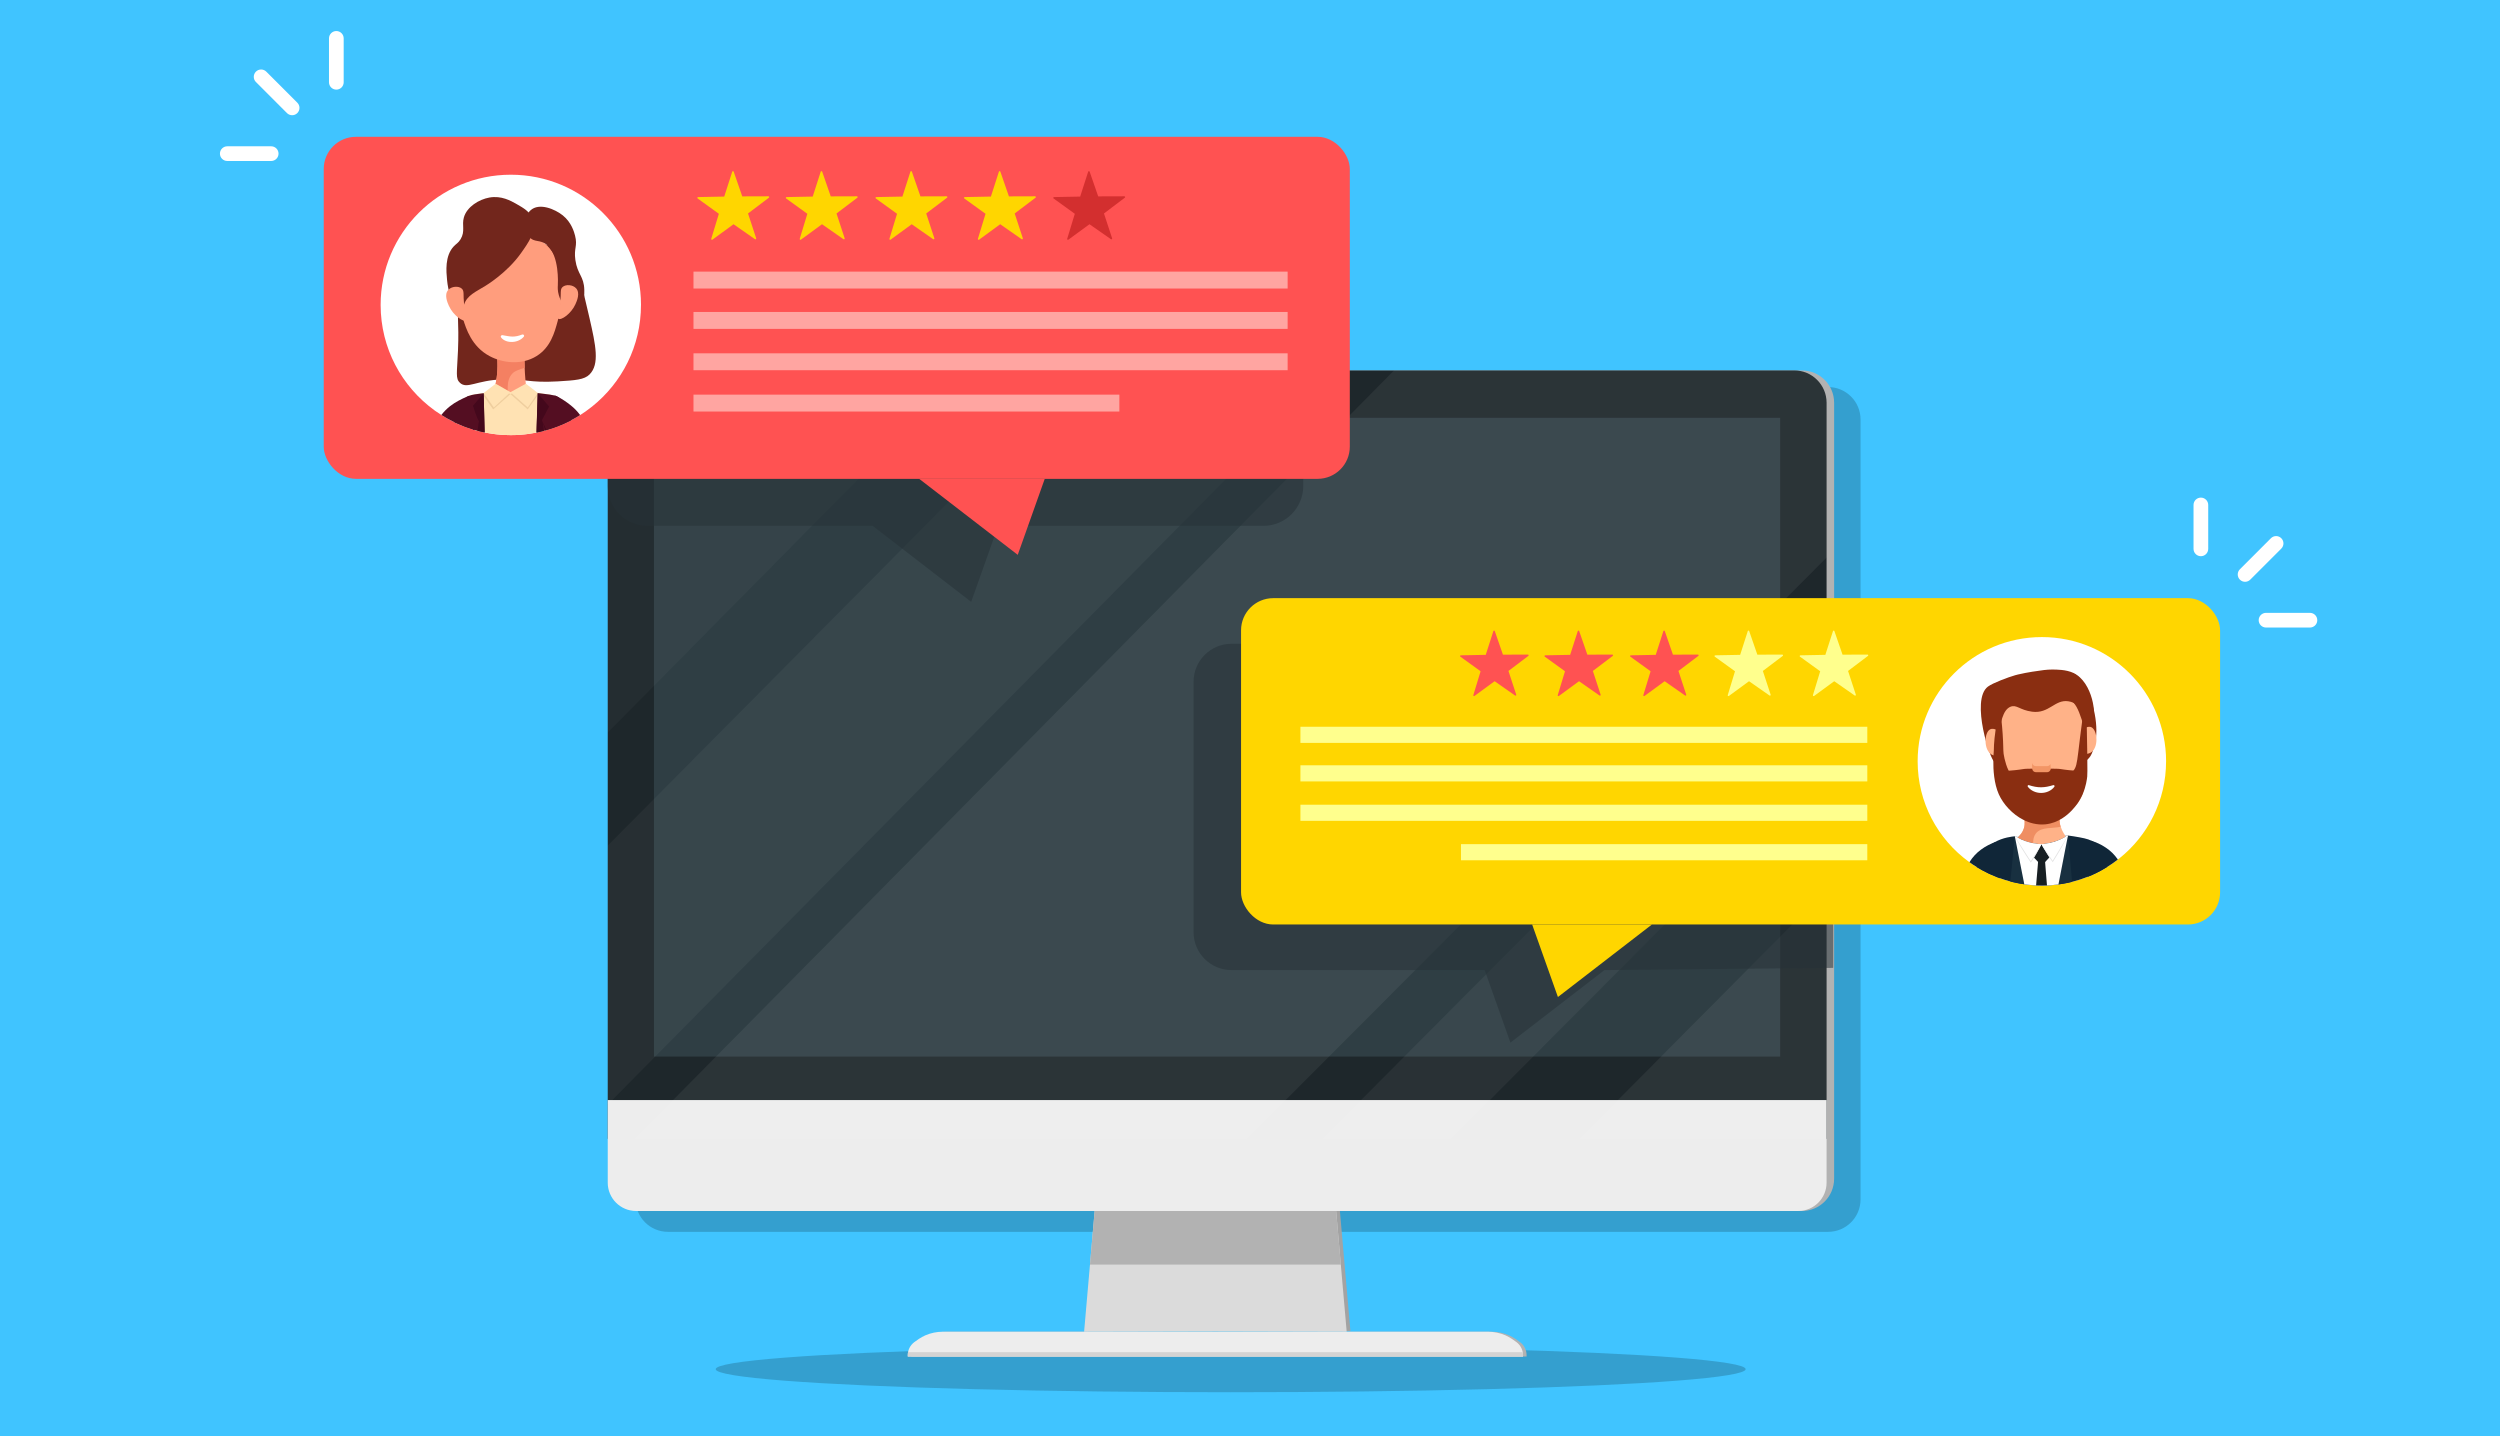
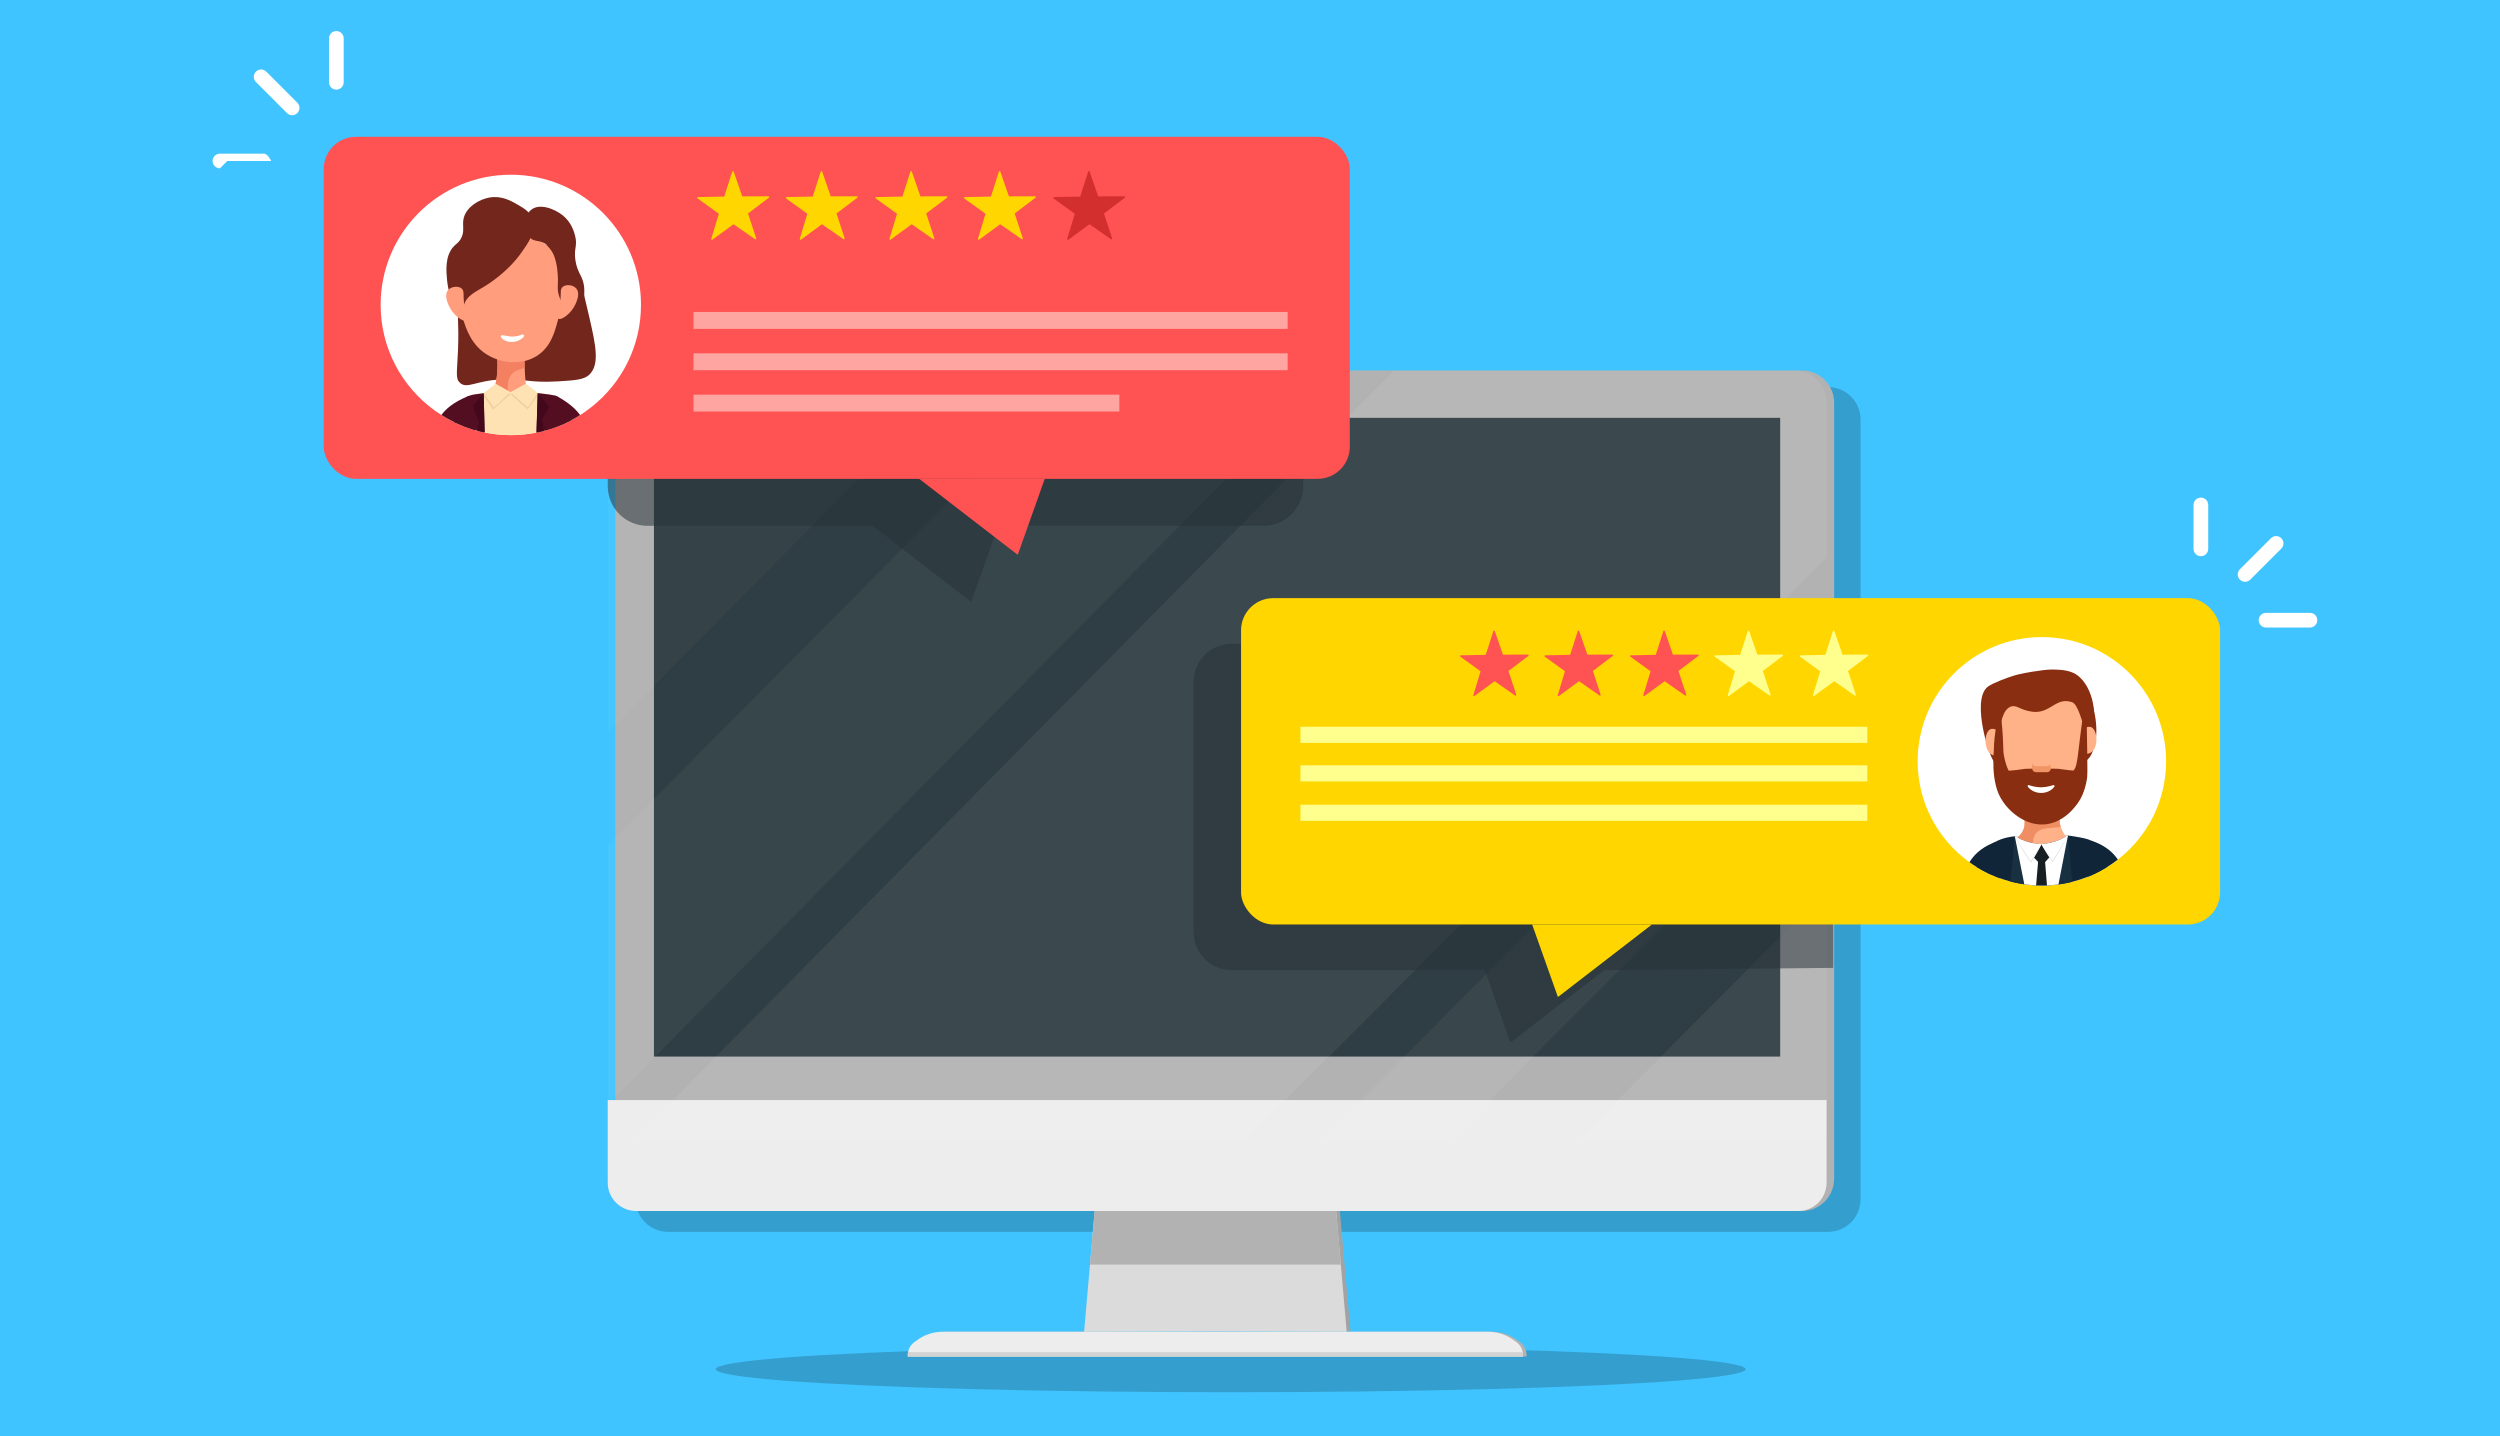
<svg xmlns="http://www.w3.org/2000/svg" viewBox="0 0 1140 655">
  <defs>
    <style>.cls-1{opacity:.04;}.cls-1,.cls-2,.cls-3,.cls-4,.cls-5{fill:#fff;}.cls-2{opacity:.03;}.cls-3{opacity:.05;}.cls-4{opacity:.06;}.cls-6{fill:#efce9e;}.cls-7{fill:#f29566;}.cls-8{fill:#f48062;}.cls-9{fill:#ff5252;}.cls-10{fill:#ededed;}.cls-11{fill:#ef8e62;}.cls-12{fill:#ffe2b3;}.cls-13{fill:#ff9d7d;}.cls-14{fill:#ffff8d;}.cls-15{fill:#ffd600;}.cls-16{fill:#ffb288;}.cls-17{fill:#ffa5a1;}.cls-18{fill:#e2e2e2;}.cls-19{fill:#b2b2b2;}.cls-20{fill:#d32f2f;}.cls-21{fill:#dbdbdb;}.cls-22{fill:#d3d3d3;}.cls-23{fill:#102638;}.cls-24{fill:#171f23;}.cls-25{fill:#1e272b;}.cls-26{fill:#40c4ff;}.cls-27{fill:#44081c;}.cls-28{fill:#183040;}.cls-29{fill:#a3a3a3;}.cls-30{fill:#72261c;}.cls-31{fill:#540e22;}.cls-32{fill:#8a2e11;}.cls-33{fill:#2f3e44;}.cls-34{opacity:.19;}.cls-35{fill:#263238;opacity:.53;}</style>
  </defs>
  <g id="background">
    <rect class="cls-26" width="1140" height="655" />
  </g>
  <g id="back_shadows">
    <ellipse class="cls-34" cx="561.19" cy="624.34" rx="234.83" ry="10.52" />
    <path class="cls-34" d="M848.41,191.29v355.63c0,8.18-6.62,14.8-14.79,14.8H304.6c-8.17,0-14.79-6.62-14.79-14.8V191.29c0-8.17,6.63-14.8,14.8-14.8H833.61c8.17,0,14.8,6.63,14.8,14.8Z" />
  </g>
  <g id="stand_feet">
    <path class="cls-19" d="M415.57,618.59v-.65c0-2.32,1.1-4.52,2.96-5.91,.09-.07,.18-.14,.28-.2,.61-.45,2.71-2.02,4.78-2.92,2.5-1.08,5.21-1.65,7.98-1.65h248.55c2.77,0,5.48,.57,7.98,1.65,2.08,.9,4.17,2.47,4.78,2.92,.09,.07,.19,.14,.28,.2,1.86,1.39,2.96,3.58,2.96,5.91v.65H415.57Z" />
    <polygon class="cls-29" points="615.79 606.94 555.92 606.78 496.05 606.94 498.73 576.35 506.31 489.62 605.53 489.62 613.11 576.35 615.79 606.94" />
    <path class="cls-29" d="M612.8,576.67s-7.59-86.73-7.59-86.73c.01,0,7.59,86.73,7.59,86.73Z" />
    <polygon class="cls-21" points="554.22 607.1 494.35 607.26 504.61 489.94 603.83 489.94 614.09 607.26 554.22 607.1" />
    <polygon class="cls-19" points="497.02 576.67 504.6 489.94 603.84 489.94 611.42 576.67 497.02 576.67" />
    <path class="cls-10" d="M413.94,618.59v-.65c0-2.32,1.1-4.52,2.96-5.91,.09-.07,.18-.14,.28-.2,.61-.45,2.71-2.02,4.78-2.92,2.5-1.08,5.21-1.65,7.98-1.65h248.55c2.77,0,5.48,.57,7.98,1.65,2.08,.9,4.17,2.47,4.78,2.92,.09,.07,.19,.14,.28,.2,1.86,1.39,2.96,3.58,2.96,5.91v.65H413.94Z" />
    <path class="cls-22" d="M694.5,617.95v.64H413.94v-.64c0-.47,.05-.92,.14-1.37h280.29c.09,.44,.14,.9,.14,1.37Z" />
  </g>
  <g id="frame">
    <path class="cls-19" d="M836.36,183.65v353.84c0,8.14-6.59,14.73-14.72,14.73H295.29c-8.13,0-14.72-6.59-14.72-14.73V183.65c0-8.13,6.6-14.73,14.73-14.73H821.64c8.12,0,14.72,6.6,14.72,14.73Z" />
-     <path class="cls-25" d="M832.92,183.65v335.66H277.13V183.65c0-8.13,6.6-14.73,14.73-14.73H818.19c8.13,0,14.73,6.6,14.73,14.73Z" />
    <path class="cls-10" d="M277.13,501.62H832.92v37.68c0,7.13-5.79,12.91-12.91,12.91H290.04c-7.13,0-12.91-5.79-12.91-12.91v-37.68h0Z" />
    <rect id="screen" class="cls-33" x="298.2" y="190.53" width="513.56" height="291.27" />
  </g>
  <g id="reflections">
    <path class="cls-4" d="M832.92,183.65v70.61l-264.3,265.05H289.45L635.68,168.92h182.51c8.13,0,14.73,6.6,14.73,14.73Z" />
    <polygon class="cls-3" points="603.03 519.31 832.92 288.36 832.92 347.43 661.79 519.31 603.03 519.31" />
    <polygon class="cls-4" points="720.22 519.31 832.92 405.83 832.92 519.31 720.22 519.31" />
    <polygon class="cls-1" points="492.05 168.92 277.13 385.61 277.13 503.7 607.93 168.92 492.05 168.92" />
    <polygon class="cls-2" points="440.32 168.92 277.13 334.06 277.13 205.49 313.4 168.92 440.32 168.92" />
  </g>
  <g id="CV_review_window">
    <path class="cls-35" d="M277.13,170.67v50.96c0,10.03,8.12,18.15,18.14,18.15h102.65l44.94,34.67,12.31-34.67h120.97c10.02,0,18.14-8.12,18.14-18.15v-50.96H277.13Z" />
    <g>
      <rect class="cls-9" x="147.62" y="62.39" width="467.89" height="155.96" rx="14.67" ry="14.67" />
      <polygon class="cls-9" points="419.16 218.36 476.4 218.36 464.09 253.01 419.16 218.36" />
      <g>
-         <rect class="cls-17" x="316.23" y="123.86" width="270.93" height="7.71" />
        <rect class="cls-17" x="316.23" y="142.26" width="270.93" height="7.71" />
        <rect class="cls-17" x="316.23" y="161.11" width="270.93" height="7.71" />
        <rect class="cls-17" x="316.23" y="179.95" width="194.2" height="7.71" />
      </g>
      <g>
        <path class="cls-17" d="M271.14,164.15c-6.97,8.84-17.77,14.51-29.9,14.51s-22.79-5.6-29.76-14.33c.04-.06,.06-.1,.06-.1,2.87-5.8,15.64-9.53,15.64-9.53,0,0,3.53-.15,5.35-1.92,1.82-1.77,1.01-4.39,1.01-4.39-3.89-4.09-3.99-8.07-3.99-8.07,0,0-1.11,0-2.57-2.02-1.46-2.02-1.97-5.65-1.9-7.27,.06-1.61,1.28-2.5,1.28-2.5-2.29-2.42-.8-12.65-.8-12.65,0,0,2.69-9.95,11.16-11.03,8.48-1.08,10.9,4.04,10.9,4.04,0,0,3.43-.91,5.92,.84,2.49,1.74,3.12,5.68,3.63,6.93,.51,1.24,.07,5.61,.17,6.93,.1,1.32-.54,3.23-.57,3.93-.03,.71,.47,1.35,.47,1.35,.87,3.7-.39,6.01-.44,6.96-.05,.96-.56,1.61-.56,1.61-1.86,1.82-2.62,3.53-2.62,3.53-1.32,4.14-3.91,7.26-4.29,8.05-.38,.78-.33,2.07-.08,2.97,.25,.91,1.64,1.44,1.64,1.44,5.25,1.36,8.73,2.22,14.68,5.55,3.05,1.71,4.7,3.67,5.58,5.17Z" />
        <path class="cls-5" d="M292.29,139.02c0,18.78-8.7,35.51-22.31,46.38-.25,.2-.48,.38-.73,.55-1.51,1.21-3.09,2.32-4.73,3.33-.12,.07-.25,.16-.37,.23-.81,.51-1.65,1.02-2.49,1.47-.42,.24-.85,.47-1.28,.68-.16,.1-.32,.18-.49,.26-.23,.12-.45,.24-.69,.35-.18,.1-.37,.18-.55,.27-.54,.26-1.08,.51-1.62,.76-.68,.29-1.35,.59-2.03,.84-1.67,.68-3.37,1.27-5.1,1.78-.11,.04-.2,.06-.31,.1l-.11,.04c-.08,.01-.17,.04-.25,.06-.14,.05-.27,.08-.42,.12l-.14,.04c-.23,.07-.44,.13-.67,.19-.07,.02-.16,.04-.23,.06-.13,.04-.27,.07-.41,.11-.56,.13-1.11,.26-1.66,.38-.35,.07-.69,.14-1.05,.22-.18,.05-.32,.07-.47,.1-1.12,.22-2.22,.39-3.33,.54-1.12,.17-2.26,.27-3.42,.36-.41,.04-.8,.07-1.19,.08-.29,.01-.57,.02-.86,.05-.81,.02-1.64,.05-2.45,.05-.93,0-1.84-.02-2.76-.07-.2-.01-.42-.01-.62-.02-.43-.04-.86-.06-1.28-.1-1.28-.1-2.52-.23-3.76-.42-.96-.13-1.9-.29-2.83-.47-.24-.05-.47-.1-.69-.14-.38-.07-.74-.14-1.1-.23-.56-.13-1.11-.26-1.67-.39-.11-.02-.23-.06-.33-.08-.05-.01-.08-.02-.13-.04-.48-.13-.96-.26-1.43-.41-.04-.01-.08-.02-.12-.04-.08-.02-.16-.04-.22-.06-.11-.04-.22-.07-.32-.11-.04,0-.06-.01-.1-.02-.91-.27-1.79-.57-2.68-.91-.51-.17-1.02-.35-1.51-.55-1.17-.45-2.32-.94-3.45-1.47-.29-.12-.53-.24-.75-.36-1.04-.49-2.01-.99-2.96-1.52-.81-.45-1.6-.91-2.38-1.41-.16-.1-.3-.18-.45-.29-.05-.02-.08-.06-.13-.08-1-.62-2-1.29-2.94-1.97-.08-.07-.16-.11-.23-.18-14.86-10.78-24.52-28.29-24.52-48.05,0-32.78,26.57-59.36,59.37-59.36s59.36,26.57,59.36,59.36Z" />
        <g id="Head">
          <path id="Hair_back" class="cls-30" d="M209.22,131.64c-1.05,13.49,.19,14.45-.38,28.22-.42,10.17-1.23,12.77,.91,14.72,3.27,2.98,7.4-1.15,19.24-1.58,10.46-.39,12.09,1.69,25.36,.91,8.03-.48,12.1-.76,14.49-3.17,4.66-4.68,2.8-13.32,0-25.58-3.48-15.23-5.22-22.85-10.19-27.62-13.25-12.72-40.6-10.49-47.54,.91-.99,1.62-1.29,5.48-1.89,13.21Z" />
          <g id="Neck">
            <path class="cls-13" d="M239.36,184.49c-.69,.56-2.99,.24-7.51-.45-.05,0-.13,0-.18-.02-4.47-.65-5.14-.98-5.65-1.57-1.52-1.74-.6-4.56,0-7.48,.69-3.35,1.23-8.18,.45-14.48,4.22,1.07,8.45,2.12,12.67,3.19,0,1.07,.04,2.41,.11,4,.05,1.59,.16,3.46,.34,5.48,.6,7.19,1.41,10.01-.24,11.33Z" />
            <path class="cls-8" d="M233.95,170.01c-3.76,3.55-2.05,9.29-2.1,14.03-.05,0-.13,0-.18-.02-4.47-.65-5.14-.98-5.65-1.57-1.52-1.74-.6-4.56,0-7.48,.69-3.35,1.23-8.18,.45-14.48,4.22,1.07,8.45,2.12,12.67,3.19,0,1.07,.04,2.41,.11,4-2.9,.94-4.52,1.61-5.3,2.33Z" />
          </g>
          <g id="Face">
            <path class="cls-13" d="M232.29,107.48c-13.01,1.78-19.28,13.27-19.91,14.48-5.33,10.17-2.27,20.09-1.21,23.53,1.34,4.32,3.86,12.5,12.07,16.89,5.92,3.17,14.56,4.25,21.42,0,6.38-3.96,8.21-10.66,9.65-15.99,2.61-9.6,4.29-29.11-7.54-36.5-5.77-3.61-12.19-2.73-14.48-2.41Z" />
            <path class="cls-5" d="M229.21,152.85c.85,.13,1.59,.29,2.31,.41,.73,.1,1.42,.23,2.14,.22,1.43,.02,2.87-.31,4.38-.91,.37-.15,.76,0,.91,.32,.1,.22,.06,.46-.09,.63-1.17,1.41-3.11,2.3-5.12,2.4-1,.05-2.03-.05-2.95-.41-.92-.35-1.76-.88-2.32-1.66-.22-.3-.13-.71,.19-.91,.15-.1,.34-.13,.51-.11h.05Z" />
          </g>
          <g id="Hair">
            <path class="cls-30" d="M241.24,107.89c2.37,2.98,5.08,1.05,8.3,3.92,5.55,4.95,4.89,17.27,4.83,18.4-.04,.67-.15,2.34,.45,4.37,.36,1.21,1.39,4.68,4.53,5.88,.42,.16,2.56,.98,4.37,0,2.88-1.56,2.76-6.51,2.72-8.3-.16-6.29-3.13-6.97-4.07-13.58-.78-5.51,1.11-6.3-.15-11.16-.41-1.58-1.62-6.02-5.58-9.2-3.48-2.8-10.77-5.99-14.78-2.26-3.08,2.87-3.11,8.77-.6,11.92Z" />
            <path class="cls-30" d="M211.17,145.49c.66-.22-.73-3.1,.45-6.64,1.41-4.2,5.26-5.75,9.71-8.49,0,0,9.72-5.77,16.14-14.78,3.49-4.9,7.4-10.39,5.58-15.54-1.21-3.42-4.44-5.26-7.39-6.94-2.77-1.57-7.04-4-12.52-3.02-4.7,.85-10.22,4.19-11.61,9.05-1.04,3.62,.73,6.24-1.51,9.96-1.04,1.73-1.95,2-3.17,3.32-4.03,4.36-3.37,11.32-2.99,15.28,.95,10.01,6.18,18.17,7.32,17.8Z" />
          </g>
          <g id="Ears">
            <path class="cls-13" d="M210.57,131.61c-1.5-1.32-4.66-1.08-6.18,.6-1.96,2.17-.35,5.78,.3,7.24,1.97,4.42,6.59,7.52,7.84,6.64,.77-.55-.38-2.16-.91-7.24-.48-4.66,.19-6.14-1.06-7.24Z" />
            <path class="cls-13" d="M256.53,130.87c1.5-1.32,4.66-1.08,6.18,.6,1.96,2.17,.35,5.78-.3,7.24-1.97,4.42-6.59,7.52-7.84,6.64-.77-.55,.38-2.16,.91-7.24,.48-4.66-.19-6.14,1.06-7.24Z" />
          </g>
        </g>
        <path class="cls-12" d="M232.76,178.82c-.97,.31-2.33,.88-3.69,1.96-2.63,2.1-3.56,4.8-3.88,5.93h15.45c-.54-1.47-1.95-4.63-5.29-6.69-.9-.56-1.79-.94-2.59-1.2Z" />
        <path class="cls-12" d="M259.21,192.27c-.18,.1-.37,.18-.55,.27-.54,.26-1.08,.51-1.62,.76-.68,.29-1.35,.59-2.03,.84-1.67,.68-3.37,1.27-5.1,1.78-.11,.04-.2,.06-.31,.1l-.11,.04c-.08,.01-.17,.04-.25,.06-.14,.05-.27,.08-.42,.12l-.14,.04c-.23,.07-.44,.13-.67,.19-.07,.02-.16,.04-.23,.06-.13,.04-.27,.07-.41,.11-.56,.13-1.11,.26-1.66,.38-.35,.07-.69,.14-1.05,.22-.18,.05-.32,.07-.47,.1-1.12,.22-2.22,.39-3.33,.54-1.12,.17-2.26,.27-3.42,.36-.41,.04-.8,.07-1.19,.08-.29,.01-.57,.02-.86,.05-.81,.02-1.64,.05-2.45,.05-.93,0-1.84-.02-2.76-.07-.2-.01-.42-.01-.62-.02-.43-.04-.86-.06-1.28-.1-1.28-.1-2.52-.23-3.76-.42-.96-.13-1.9-.29-2.83-.47-.24-.05-.47-.1-.69-.14-.38-.07-.74-.14-1.1-.23-.56-.13-1.11-.26-1.67-.39-.11-.02-.23-.06-.33-.08-.05-.01-.08-.02-.13-.04-.48-.13-.96-.26-1.43-.41-.04-.01-.08-.02-.12-.04l-.07,.14s.04-.1,.05-.14c-.06-.02-.13-.04-.19-.06-.11-.04-.22-.07-.32-.11-.04,0-.06-.01-.1-.02-.91-.27-1.79-.57-2.68-.91-.51-.17-1.02-.35-1.51-.55-1.17-.45-2.32-.94-3.45-1.47-.29-.12-.53-.24-.75-.36,1.65-7.78,3.89-10.49,5.69-11.6,.36-.23,.67-.37,.97-.49,1.39-.54,3.39-.8,6.69-1.21,.37-.04,.69-.08,1.03-.13,1.31-.13,2.53-.23,3.7-.3,2.14-.11,4.05-.11,5.69-.06,.2,0,.41,.01,.61,.01,.43,.02,.82,.05,1.21,.07,.16,0,.29,.01,.43,.04,.41-.04,.86-.06,1.33-.08,1.59-.07,3.49-.1,5.63-.02,1.16,.05,2.38,.13,3.69,.25,.45,.05,.9,.08,1.36,.16,.21,.02,.42,.05,.65,.07,2.07,.26,3.62,.47,4.84,.69,.02,0,.05,.01,.06,.01,.7,.14,1.29,.3,1.8,.5,.12,.05,.23,.1,.36,.16,1.84,.86,4.4,3.18,6.31,11.68Z" />
        <polygon class="cls-6" points="239.81 175.87 245.29 180.12 240.64 186.71 232.76 179.72 239.81 175.87" />
        <polygon class="cls-6" points="225.71 175.87 220.23 180.12 224.88 186.71 232.76 179.72 225.71 175.87" />
        <polygon class="cls-12" points="239.81 174.97 245.29 179.22 240.64 185.81 232.76 178.82 239.81 174.97" />
        <polygon class="cls-12" points="226.02 174.97 220.53 179.22 225.19 185.81 232.76 178.82 226.02 174.97" />
        <path class="cls-31" d="M220.99,197.18c-.38-.07-.74-.14-1.1-.23-.56-.13-1.11-.26-1.67-.39-.11-.02-.23-.06-.33-.08-.05-.01-.08-.02-.13-.04-.48-.13-.96-.26-1.43-.41-.04-.01-.08-.02-.12-.04l-.07,.14s.04-.1,.05-.14c-.06-.02-.13-.04-.19-.06-.11-.04-.22-.07-.32-.11-.04,0-.06-.01-.1-.02-.91-.27-1.79-.57-2.68-.91-.51-.17-1.02-.35-1.51-.55-1.17-.45-2.32-.94-3.45-1.47-.29-.12-.53-.24-.75-.36,1.97-8.92,4.64-11.14,6.51-11.94,.05-.02,.1-.05,.14-.06,1.39-.55,3.39-.81,6.7-1.23v.57l.04,.74,.42,16.57Z" />
        <path class="cls-31" d="M260.39,191.66c-.16,.1-.32,.18-.49,.26-.23,.12-.45,.24-.69,.35-.18,.1-.37,.18-.55,.27-.54,.26-1.08,.51-1.62,.76-.68,.29-1.35,.59-2.03,.84-1.67,.68-3.37,1.27-5.1,1.78-.11,.04-.2,.06-.31,.1l-.11,.04c-.08,.01-.17,.04-.25,.06-.14,.05-.27,.08-.42,.12l-.14,.04c-.23,.07-.44,.13-.67,.19-.07,.02-.16,.04-.23,.06-.13,.04-.27,.07-.41,.11-.56,.13-1.11,.26-1.66,.38-.35,.07-.69,.14-1.05,.22-.05,.01,.1-4.83,.1-4.83l.06-1.68,.31-10.35s.01-.37,.01-.37l.02-.57v-.2s.07,.01,.12,.01c.17,.01,.35,.04,.55,.06,1.28,.14,3.24,.39,4.85,.62,.02,0,.05,.01,.06,.01,.97,.16,1.8,.3,2.28,.43,.53,.13,1.02,.36,1.46,.66,2.33,1.47,3.7,4.61,4.49,6.51,.55,1.3,1.03,2.69,1.42,4.13Z" />
        <path class="cls-27" d="M249.23,196.12c-.14,.05-.27,.08-.42,.12l-.14,.04c-.48-1.48-.88-2.68-1.16-3.48-.19-.59-.33-.97-.37-1.1,.01,.02,.02,.04,.04,.06,.05,.11,.14,.29,.26,.54,.37,.74,1,2.07,1.79,3.82Z" />
        <path class="cls-27" d="M220.98,197.18c-.37-.07-.73-.14-1.09-.23-.56-.13-1.11-.26-1.67-.39-.11-.02-.23-.06-.33-.08-.05-.01-.08-.02-.13-.04l.59-4.37-5.24-4.03,2.58-3.02,4.86-5.72v.57l.04,.74,.41,16.57Z" />
        <path class="cls-27" d="M247.51,192.8l.49,3.67c-.07,.02-.16,.04-.23,.06-.13,.04-.27,.07-.41,.11-.56,.13-1.11,.26-1.66,.38-.35,.07-.69,.14-1.05,.22l.54-16.95v-.23l.02-.72s5.19,6.03,5.19,6.03l2.27,2.68-5.26,4.03v.12l.02,.11s.07,.5,.07,.5Z" />
        <path class="cls-27" d="M217.61,191.71c-.12,.37-.66,1.92-1.43,4.29-.06-.02-.13-.04-.19-.06-.11-.04-.22-.07-.32-.11,1.04-2.28,1.78-3.78,1.95-4.12Z" />
        <path class="cls-31" d="M218.34,192.07c-.68,1.19-1.41,2.5-2.14,3.93l-.07,.14s.04-.1,.05-.14c-.06-.02-.13-.04-.19-.06-.11-.04-.22-.07-.32-.11-.04,0-.06-.01-.1-.02-.91-.27-1.79-.57-2.68-.91-.51-.17-1.02-.35-1.51-.55-1.17-.45-2.32-.94-3.45-1.47-.29-.12-.53-.24-.75-.36-1.04-.49-2.01-.99-2.96-1.52-.81-.45-1.6-.91-2.38-1.41-.16-.1-.3-.18-.45-.29-.05-.02-.08-.06-.13-.08,1.17-1.52,2.46-2.8,3.93-3.97,2.35-1.88,5.6-3.48,7.68-4.34,.32-.14,.59-.25,.82-.33,.05-.02,.1-.05,.14-.06,.75,1.43,1.31,2.95,1.84,4.49,.8,2.38,1.49,4.83,2.66,7.05Z" />
        <path class="cls-31" d="M264.53,189.28c-.12,.07-.25,.16-.37,.23-.81,.51-1.65,1.02-2.49,1.47-.42,.24-.85,.47-1.28,.68-.16,.1-.32,.18-.49,.26-.23,.12-.45,.24-.69,.35-.18,.1-.37,.18-.55,.27-.54,.26-1.08,.51-1.62,.76-.68,.29-1.35,.59-2.03,.84-1.67,.68-3.37,1.27-5.1,1.78-.11,.04-.2,.06-.31,.1l-.11,.04c-.69-1.39-1.39-2.68-2.06-3.87-.07-.14-.17-.3-.25-.43-.01-.02-.02-.04-.04-.06-.01-.02-.01-.06-.02-.07,1.09-2.02,2.19-4.15,3.29-6.26,.84-1.62,1.67-3.24,2.5-4.78,.05-.08,.08-.16,.12-.23,.45,.18,.93,.39,1.46,.66,1.68,.85,3.73,2.16,5.82,3.85,1.6,1.28,2.99,2.71,4.23,4.42Z" />
      </g>
    </g>
    <g>
      <path class="cls-15" d="M344.81,108.68c.05,.14,0,.3-.13,.39-.12,.09-.29,.09-.41,0l-9.78-6.82-9.62,7.04c-.12,.09-.29,.09-.41,0-.12-.09-.18-.25-.13-.39l3.47-11.41-9.67-6.98c-.12-.09-.18-.25-.13-.39,.05-.15,.18-.25,.33-.25l11.92-.23,3.65-11.35c.05-.15,.18-.24,.33-.25,.15,0,.29,.09,.34,.24l3.9,11.27,11.92-.04c.15,0,.29,.1,.34,.24,.05,.14,0,.3-.12,.4l-9.51,7.19,3.72,11.33Z" />
      <path class="cls-15" d="M385.16,108.68c.05,.14,0,.3-.13,.39-.12,.09-.29,.09-.41,0l-9.78-6.82-9.62,7.04c-.12,.09-.29,.09-.41,0-.12-.09-.18-.25-.13-.39l3.47-11.41-9.67-6.98c-.12-.09-.18-.25-.13-.39,.05-.15,.18-.25,.33-.25l11.92-.23,3.65-11.35c.05-.15,.18-.24,.33-.25,.15,0,.29,.09,.34,.24l3.9,11.27,11.92-.04c.15,0,.29,.1,.34,.24,.05,.14,0,.3-.12,.4l-9.51,7.19,3.72,11.33Z" />
      <path class="cls-15" d="M426.06,108.68c.05,.14,0,.3-.13,.39-.12,.09-.29,.09-.41,0l-9.78-6.82-9.62,7.04c-.12,.09-.29,.09-.41,0-.12-.09-.18-.25-.13-.39l3.47-11.41-9.67-6.98c-.12-.09-.18-.25-.13-.39,.05-.15,.18-.25,.33-.25l11.92-.23,3.65-11.35c.05-.15,.18-.24,.33-.25,.15,0,.29,.09,.34,.24l3.9,11.27,11.92-.04c.15,0,.29,.1,.34,.24,.05,.14,0,.3-.12,.4l-9.51,7.19,3.72,11.33Z" />
      <path class="cls-15" d="M466.41,108.68c.05,.14,0,.3-.13,.39-.12,.09-.29,.09-.41,0l-9.78-6.82-9.62,7.04c-.12,.09-.29,.09-.41,0-.12-.09-.18-.25-.13-.39l3.47-11.41-9.67-6.98c-.12-.09-.18-.25-.13-.39,.05-.15,.18-.25,.33-.25l11.92-.23,3.65-11.35c.05-.15,.18-.24,.33-.25,.15,0,.29,.09,.34,.24l3.9,11.27,11.92-.04c.15,0,.29,.1,.34,.24,.05,.14,0,.3-.12,.4l-9.51,7.19,3.72,11.33Z" />
      <path class="cls-20" d="M507.12,108.68c.05,.14,0,.3-.13,.39-.12,.09-.29,.09-.41,0l-9.78-6.82-9.62,7.04c-.12,.09-.29,.09-.41,0-.12-.09-.18-.25-.13-.39l3.47-11.41-9.67-6.98c-.12-.09-.18-.25-.13-.39,.05-.15,.18-.25,.33-.25l11.92-.23,3.65-11.35c.05-.15,.18-.24,.33-.25s.29,.09,.34,.24l3.9,11.27,11.92-.04c.15,0,.29,.1,.34,.24,.05,.14,0,.3-.12,.4l-9.51,7.19,3.72,11.33Z" />
    </g>
    <path class="cls-35" d="M544.26,310.87v114.17c0,9.57,7.74,17.32,17.31,17.32h115.43l11.75,33.08,42.87-33.08,104.33-1.01v-148.81l-274.37,1.01c-9.56,0-17.31,7.76-17.31,17.32Z" />
    <g>
      <rect class="cls-15" x="565.93" y="272.76" width="446.44" height="148.81" rx="14.67" ry="14.67" transform="translate(1578.29 694.33) rotate(180)" />
      <polygon class="cls-15" points="753.28 421.57 698.66 421.57 710.41 454.64 753.28 421.57" />
      <g>
        <rect class="cls-14" x="592.99" y="331.4" width="258.5" height="7.36" />
        <rect class="cls-14" x="592.99" y="348.97" width="258.5" height="7.36" />
        <rect class="cls-14" x="592.99" y="366.95" width="258.5" height="7.36" />
-         <rect class="cls-14" x="666.2" y="384.93" width="185.29" height="7.36" />
      </g>
-       <path class="cls-17" d="M967.43,369.85c-6.65,8.43-16.96,13.85-28.53,13.85s-21.74-5.34-28.4-13.68c.04-.06,.06-.1,.06-.1,2.74-5.53,14.92-9.09,14.92-9.09,0,0,3.37-.14,5.1-1.83,1.74-1.69,.96-4.19,.96-4.19-3.71-3.9-3.8-7.7-3.8-7.7,0,0-1.06,0-2.45-1.92-1.39-1.92-1.88-5.39-1.81-6.94,.06-1.54,1.22-2.39,1.22-2.39-2.18-2.31-.77-12.07-.77-12.07,0,0,2.57-9.49,10.65-10.52,8.09-1.03,10.4,3.85,10.4,3.85,0,0,3.27-.87,5.65,.8,2.37,1.66,2.98,5.42,3.46,6.61,.48,1.19,.07,5.35,.16,6.61,.1,1.26-.51,3.08-.54,3.75-.03,.67,.45,1.29,.45,1.29,.83,3.53-.37,5.73-.42,6.64-.05,.92-.53,1.54-.53,1.54-1.77,1.74-2.5,3.37-2.5,3.37-1.26,3.95-3.73,6.93-4.09,7.68-.36,.74-.32,1.98-.07,2.84,.24,.87,1.56,1.37,1.56,1.37,5.01,1.3,8.33,2.12,14,5.29,2.91,1.63,4.48,3.5,5.32,4.93Z" />
      <g>
        <path class="cls-5" d="M987.73,347.16c0,17.91-8.3,33.88-21.29,44.25-.23,.19-.45,.37-.69,.53-1.56,1.23-3.18,2.36-4.87,3.39-.78,.5-1.57,.97-2.38,1.41-1.44,.81-2.91,1.54-4.42,2.22-.65,.28-1.29,.56-1.94,.81-2.36,.95-4.8,1.73-7.29,2.36-.53,.13-1.06,.25-1.58,.37-1.53,.34-3.07,.62-4.62,.81-1.07,.16-2.16,.26-3.26,.35-.4,.03-.76,.06-1.14,.07-.28,.01-.54,.03-.82,.04-.78,.03-1.56,.04-2.33,.04-.89,0-1.76-.01-2.64-.06-.19-.01-.4-.01-.59-.03-.41-.03-.82-.06-1.22-.09-1.22-.09-2.41-.22-3.59-.4-1.5-.21-2.96-.48-4.42-.81-.63-.15-1.28-.29-1.91-.45-1.61-.43-3.21-.92-4.77-1.5-.48-.16-.97-.34-1.44-.53-2.36-.91-4.65-1.98-6.84-3.2-.78-.43-1.53-.87-2.27-1.34-1.16-.7-2.27-1.45-3.36-2.24-.07-.06-.15-.1-.22-.16-14.17-10.29-23.39-27-23.39-45.85,0-31.28,25.35-56.64,56.65-56.64s56.64,25.35,56.64,56.64Z" />
        <g id="Head-2">
          <g id="Neck-2">
            <path class="cls-16" d="M942.56,383.25l-.46,2.36c-.85,1.68-2.75,3.83-5.55,7.02-1.91,2.16-2.7,2.7-3.7,2.93-.47,.1-1.23,.19-2.57-.34-.24-.09-.5-.2-.78-.34-.56-.27-1.22-.64-1.96-1.12-.14-.09-.27-.18-.42-.27-.25-.17-.51-.36-.78-.55-.08-.06-.17-.12-.27-.19-.27-.2-.55-.39-.81-.58-.42-.31-.79-.58-1.15-.85-.99-.74-1.91-1.44-2.68-2.11l-.39-.34c-.23-.21-.45-.42-.65-.62-.12-.12-.24-.25-.36-.37l-.97-4.93c.1-.14,.21-.28,.33-.42,.02-.02,.05-.05,.06-.07,.12-.14,.25-.27,.39-.4,.07-.07,.09-.08,.11-.11,.15-.14,.31-.28,.47-.43,.83-.78,1.75-1.72,2.38-3.51,.05-.14,.11-.3,.15-.45,.33-1.11,.32-1.94,.3-3.24-.05-3.33-.99-5.51-1.7-7.14-.62-1.4-1.06-2.41-.64-3.4,1.5-3.46,16.69-3.71,18.61-.02,.14,.28,.23,.56,.26,.86,.18,1.5-.8,3.49-.62,8.64,.05,1.47,.08,2.21,.26,2.84,.09,.32,.18,.62,.27,.89,.87,2.65,1.72,3.25,2.36,4.66,.18,.43,.36,.92,.5,1.56,0,.02,0,.03,0,.05Z" />
            <path id="Shadow" class="cls-11" d="M928.39,380.01c-1.01,1.26-1.32,2.83-1.24,4.52,0,.05,0,.1,0,.14,0,.07,0,.14,.02,.21,.11,1.45,.51,2.98,.99,4.46,.05,.15,.1,.3,.14,.44,.68,2.03,1.5,3.95,1.96,5.44-.24-.09-.5-.2-.78-.34-.56-.27-1.22-.64-1.96-1.12-.14-.09-.27-.18-.42-.27-.25-.17-.51-.36-.78-.55-.08-.06-.17-.12-.27-.19-.27-.2-.55-.39-.81-.58-.42-.31-.79-.58-1.15-.85-.99-.74-1.91-1.44-2.68-2.11l-.39-.34c-.23-.21-.45-.42-.65-.62-.12-.12-.24-.25-.36-.37l-.97-4.93c.1-.14,.21-.28,.33-.42,.02-.02,.05-.05,.06-.07,.12-.14,.25-.27,.39-.4,.07-.07,.09-.08,.11-.11,.15-.14,.31-.28,.47-.43,.83-.78,1.75-1.72,2.38-3.51,.05-.14,.11-.3,.15-.45,.33-1.11,.32-1.94,.3-3.24-.05-3.33-.99-5.51-1.7-7.14,6.17-3.36,13.94-4.53,18.23-2.56,.18,1.5-.8,3.49-.62,8.64,.05,1.47,.08,2.21,.26,2.84,.09,.32,.18,.62,.27,.89-3.66,.93-8.76-.11-11.29,3.03Z" />
          </g>
          <path id="Face-2" class="cls-16" d="M950.87,336.2c0,1.34,0,2.76-.02,4.29,0,.91-.02,1.85-.03,2.82v.48c-.02,1.18-.03,2.31-.04,3.37-.09,6.99-.27,11.75-1.05,14.9-.63,1.48-1.45,3.02-2.54,4.52-1.82,1.8-4.21,3.18-6.91,4.09-5.36,1.84-11.88,1.9-17.52-.09-2.82-1-5.41-2.51-7.52-4.58-5.28-5.16-6.06-12.3-5.77-18.73,.04-.92,.1-1.82,.17-2.7,.11-1.32,.24-2.58,.37-3.78,.25-2.39,.54-5.03,1.05-7.69,.35-1.84,.83-3.7,1.5-5.49,1.43-3.9,3.77-7.51,7.71-10.12,4.88-3.23,11.26-4.23,16.94-3.27,4.48,.75,8.54,2.74,11.11,5.81,.84,1,1.41,2.36,1.79,4.16,0,.03,.02,.06,.03,.09,.41,1.97,.6,4.46,.68,7.59,.03,1.32,.05,2.74,.05,4.28Z" />
          <g id="Hair-2">
            <path class="cls-32" d="M953.23,332.48c1.55,.24,3.34,9.9-1.42,13.96-1.12,.95-2.32,1.37-3.13,1.57-.11-2.58,.07-6.58,1.85-10.97,.93-2.3,1.9-4.68,2.71-4.56Z" />
            <path class="cls-32" d="M937.03,313.4c.29,3.91,6.66,3.29,9.82,8.87,3.57,6.29,5.3,19.6,6.56,19.24,3.26-.92,3.7-13.58-.55-23.88-1.57-3.8-4.5-10.89-9.14-10.87-3.29,.02-6.92,3.6-6.69,6.64Z" />
            <path class="cls-32" d="M911.03,336.74c1.22-7.16,2.22-13.01,5.74-14.46,2.81-1.15,4.18,1.51,9.9,2.26,7.7,1,10.27-5.64,16.42-4.77,6.78,.96,9.15,9.17,10.85,8.37,2.28-1.07,.52-17.11-8.54-21.31-3.3-1.53-7.62-1.52-9.72-1.52-2.2,0-4.47,.28-8.99,1-2.05,.32-4.2,.74-6.52,1.27-.41,.09-.79,.2-1.23,.32-3.11,.88-10.22,3.53-12.44,5.19-8.14,6.09,1.33,34.45,2.96,34.19,.16-.03,.42-1.9,.93-5.66,.37-2.66,.59-4.62,.63-4.88Z" />
          </g>
          <g id="Ears-2">
            <path class="cls-16" d="M948.79,333.26c.21-.19,2.99-2.57,4.92-1.62,2.79,1.38,3.4,9.48-.43,11.6-1.93,1.07-4.93,.58-6.41-1.21-2.07-2.51-.42-6.72,1.92-8.78Z" />
            <path class="cls-16" d="M912.44,334.02c-.22-.18-3.09-2.44-4.99-1.41-2.73,1.49-3,9.62,.92,11.57,1.97,.99,4.95,.38,6.35-1.48,1.96-2.6,.14-6.73-2.28-8.69Z" />
          </g>
          <path id="Beard" class="cls-32" d="M951.79,353.99c-.16,1.46-.57,4.59-2.06,8.08-.63,1.48-1.45,3.02-2.54,4.52-.05,.07-.1,.15-.16,.22-.68,.92-3.01,4.09-6.79,6.44-2.07,1.29-4.57,2.33-7.46,2.64-1.93,.2-3.83,.04-5.65-.39-1.53-.35-3.02-.92-4.41-1.63-5.11-2.57-9.23-7.16-11.25-11.65-2.2-4.92-2.57-11.2-2.51-15.35,0-.92,.03-1.74,.07-2.41,.07-1.27,.15-2.05,.15-2.11,0-.02-.04-3.86,.83-9.69,.14-.88,.29-1.81,.47-2.76,.83-4.51,1.27-4.65,1.4-4.64,.25,0,.47,.67,.7,2.4,.03,.29,.07,.6,.1,.94,.09,.77,.18,1.7,.28,2.81,.11,1.25,.2,2.37,.26,3.36,.35,5.08,.2,7,.43,8.97,.09,.69,.22,1.38,.42,2.21,.41,1.61,.92,3.62,1.89,5.51,.84,1.65,2.04,3.2,3.8,4.28,1.53,.94,3.06,1.27,4.97,1.29,1.48,.02,3.17-.15,5.25-.35,.28-.03,.55-.05,.82-.09,.27-.03,.53-.05,.79-.08,1.9-.2,3.67-.41,5.3-.71,3.48-.66,6.31-1.75,8.36-4.09,.1-.1,.18-.21,.26-.31,1.19-1.49,1.53-3,2.21-8.56,.18-1.43,.38-3.13,.62-5.17,.02-.17,.05-.43,.09-.74,.1-.86,.27-2.19,.47-3.72,.35-2.79,.82-6.26,1.25-8.85,0-.03,0-.04,0-.06,.36-2.15,.7-3.68,.92-3.68,.1,0,.19,.29,.35,5.32,.04,1.46,.09,3.33,.16,5.71,.02,.87,.03,1.82,.06,2.84,0,.12,0,.25,0,.38,.03,1.31,.08,3.45,.12,6.33,0,.57,.02,1.18,.03,1.81,0,.26,0,.51,0,.76,0,.97,.03,1.87,.03,2.69,.05,4.3,.06,6.63-.04,7.57Z" />
          <g id="Mustache">
            <path class="cls-32" d="M931.59,352.12c-1.18-1.7-3.88-1.65-6.98-1.58-1.98,.04-2.17,.28-5.69,.65-4.7,.5-5.53,.2-5.83,.79-.81,1.59,3.47,7.04,9.14,7.85,3.5,.5,8.29-.67,9.57-3.82,.44-1.09,.59-2.72-.22-3.89Z" />
            <path class="cls-32" d="M930.72,352.12c1.18-1.7,3.88-1.65,6.98-1.58,1.98,.04,2.17,.28,5.69,.65,4.7,.5,5.53,.2,5.83,.79,.81,1.59-3.47,7.04-9.14,7.85-3.5,.5-8.29-.67-9.57-3.82-.44-1.09-.59-2.72,.22-3.89Z" />
          </g>
          <path id="Nose" class="cls-7" d="M935.14,350.44c.02,.93-.74,1.68-1.66,1.68h-5.12c-.79,0-1.48-.56-1.63-1.33-.19-1.06-.07-3.09,0-2.75,.14,.78,.83,1.33,1.63,1.33h5.12c.67,0,1.26-.4,1.52-.99,.08,.74,.13,1.43,.14,2.06Z" />
          <path id="Mouth" class="cls-5" d="M925.2,358.04c1,.3,1.91,.56,2.83,.72,.91,.16,1.81,.25,2.7,.24,.9,0,1.79-.1,2.7-.26,.91-.17,1.83-.42,2.83-.71,.27-.08,.52,.07,.6,.31,.04,.14,.01,.29-.07,.4-.66,.93-1.61,1.64-2.66,2.11-1.05,.49-2.23,.73-3.4,.73-1.17,0-2.35-.25-3.39-.74-1.05-.48-1.99-1.18-2.66-2.1-.15-.21-.1-.5,.1-.65,.12-.09,.27-.11,.4-.07h.02Z" />
        </g>
        <path class="cls-23" d="M960.88,395.33c-.78,.5-1.57,.97-2.38,1.41-1.44,.81-2.91,1.54-4.42,2.22-.65,.28-1.29,.56-1.94,.81-2.36,.95-4.8,1.73-7.29,2.36-.53,.13-1.06,.25-1.58,.37-1.53,.34-3.07,.62-4.62,.81-1.07,.16-2.16,.26-3.26,.35-.4,.03-.76,.06-1.14,.07-.28,.01-.54,.03-.82,.04-.78,.03-1.56,.04-2.33,.04-.89,0-1.76-.01-2.64-.06-.19-.01-.4-.01-.59-.03-.41-.03-.82-.06-1.22-.09-1.22-.09-2.41-.22-3.59-.4-1.5-.21-2.96-.48-4.42-.81-.63-.15-1.28-.29-1.91-.45-1.61-.43-3.21-.92-4.77-1.5-.48-.16-.97-.34-1.44-.53-2.36-.91-4.65-1.98-6.84-3.2-.78-.43-1.53-.87-2.27-1.34,1.17-3.99,3.3-8.2,7.31-10.83,.22-.16,.45-.29,.69-.43,3.89-2.29,8.42-2.71,9.35-2.79,.6-.04,1.09-.06,1.85-.07,.01,0-.19,.21-.19,.21-.06,.06-.1,.1-.16,.15-.12,.13-.23,.23-.35,.35,.26,.13,.53,.28,.79,.41,.76,.35,1.58,.7,2.49,1.03,.09,.04,.18,.07,.26,.1,.35,.13,.69,.23,1.03,.34,.92,.28,1.82,.5,2.67,.65,.34,.07,.65,.12,.95,.16,.59,.09,1.13,.15,1.66,.21,.32,.03,.65,.06,.94,.07h.19c.06,0,.1,0,.15-.01,2.01-.18,4.55-.62,7.32-1.67,1.38-.54,2.6-1.13,3.64-1.72-.06-.12-.12-.23-.18-.35-.06-.12-.12-.22-.19-.34,0-.01,.97,.09,.97,.09,.12,.01,.22,.01,.34,.03,.91,.1,1.78,.22,2.66,.38,3.9,.66,6.31,1.06,8.32,2.11,.6,.29,1.16,.66,1.72,1.1,3.1,2.45,4.48,6.13,5.25,10.74Z" />
        <path class="cls-28" d="M923.06,403.24c-1.5-.21-2.96-.48-4.42-.81-.63-.15-1.28-.29-1.91-.45l2.02-20.6,.29,1.56,.97,4.93s3.04,15.38,3.04,15.38Z" />
        <path class="cls-28" d="M944.86,402.12c-.53,.13-1.06,.25-1.58,.37-1.53,.34-3.07,.62-4.62,.81l3.43-17.68,.47-2.36s.44-2.24,.44-2.24l1.86,21.11Z" />
        <path class="cls-23" d="M914.93,393.96c-.95,1.94-1.97,4.11-2.96,6.51-.48-.16-.97-.34-1.44-.53-2.36-.91-4.65-1.98-6.84-3.2-.78-.43-1.53-.87-2.27-1.34-1.16-.7-2.27-1.45-3.36-2.24,1.48-2.38,3.18-4.17,5.24-5.71,2.26-1.67,4.46-2.69,6.12-3.3,.21-.07,.41-.15,.62-.22,1.63,3.35,3.27,6.68,4.9,10.02Z" />
        <path class="cls-5" d="M943,381.01l-.44,2.2s-.47,2.41-.47,2.41l-3.43,17.68c-1.07,.16-2.16,.26-3.26,.35-.4,.03-.76,.06-1.14,.07-.28,.01-.54,.03-.82,.04-.78,.03-1.56,.04-2.33,.04-.89,0-1.76-.01-2.64-.06-.19-.01-.4-.01-.59-.03-.41-.03-.82-.06-1.22-.09-1.22-.09-2.41-.22-3.59-.4-.01,0-3.04-15.38-3.04-15.38l-.97-4.93-.29-1.56c.26,.15,.51,.31,.79,.48,.1,.04,.21,.1,.31,.15,2.57,1.45,5,2.27,7.31,2.66,1.22,.22,2.41,.32,3.54,.31h.19c.06,0,.1,0,.15-.01,4.53-.1,8.13-1.66,10.15-2.8,.06-.06,.1-.07,.15-.09,.29-.18,.51-.31,.7-.43,.5-.31,.82-.53,.91-.6,.01-.03,.04-.03,.04-.03Z" />
        <polygon class="cls-24" points="930.89 384.97 927.47 391.03 931 394.79 934.53 390.97 930.89 384.97" />
        <path class="cls-24" d="M933.43,403.76c-.78,.03-1.56,.04-2.33,.04-.89,0-1.76-.01-2.64-.06l.76-8.99,.13-1.69s.03-.32,.03-.32h3.15l.04,.34,.19,2.49,.66,8.19Z" />
        <path class="cls-18" d="M918.76,381.37c.98,1.81,2.04,3.68,3.19,5.59,1.37,2.27,2.74,4.4,4.1,6.4,.84-1.22,1.7-2.56,2.54-4.03,.88-1.52,1.64-2.98,2.3-4.36-1.55,.13-4.21,.14-7.25-.91-1.88-.65-3.63-1.95-4.88-2.69Z" />
        <path class="cls-5" d="M930.88,384.97l-4.82,7.77-7.3-11.37c.65-.06,1.31-.12,1.97-.17-.03,.03-.07,.06-.1,.1-.25,.24-.49,.48-.74,.71,1.03,.54,2.21,1.08,3.55,1.54,2.77,.96,5.28,1.31,7.25,1.41h.08s.07,0,.1,0Z" />
        <path class="cls-18" d="M942.97,381.01l-.05,.09c-.92,1.79-1.91,3.65-2.97,5.54-1.3,2.3-2.61,4.47-3.92,6.52-.87-1.2-1.76-2.52-2.65-3.96-.92-1.5-1.81-2.86-2.51-4.22,1.56,.09,4.3-.05,7.31-1.18,1.82-.7,3.52-2.01,4.75-2.79,.02,0,.02,0,.04,0Z" />
        <path class="cls-5" d="M942.98,381.01s-.05,.07-.05,.09c-2.31,3.81-4.61,7.63-6.92,11.44l-5.13-7.56c.05,0,.11,0,.16-.02,2.01-.17,4.55-.62,7.32-1.68,1.38-.53,2.59-1.12,3.64-1.72-.13-.23-.24-.46-.36-.69-.02-.02-.03-.04-.04-.06,.45,.07,.89,.12,1.34,.19,.04,0,.05,0,.05,0Z" />
        <g id="Left_sleeve">
          <path class="cls-23" d="M965.75,391.94c-1.56,1.23-3.18,2.36-4.87,3.39-.78,.5-1.57,.97-2.38,1.41-1.44,.81-2.91,1.54-4.42,2.22-.65,.28-1.29,.56-1.94,.81-1.07-2.3-2.16-4.37-3.18-6.21,1.48-3.4,2.96-6.84,4.45-10.24,.16,.06,.31,.1,.5,.18,1.7,.51,3.99,1.42,6.37,3.04,2.13,1.42,3.89,3.13,5.47,5.41Z" />
        </g>
      </g>
    </g>
    <g>
      <path class="cls-9" d="M691.39,316.77c.05,.14,0,.29-.12,.38-.12,.09-.28,.09-.4,0l-9.33-6.51-9.18,6.72c-.12,.09-.28,.09-.39,0-.12-.08-.17-.23-.13-.37l3.31-10.89-9.22-6.66c-.12-.09-.17-.24-.12-.37,.04-.14,.17-.23,.32-.24l11.37-.22,3.48-10.83c.04-.14,.17-.23,.32-.23,.15,0,.28,.09,.32,.23l3.72,10.75,11.38-.04c.15,0,.27,.09,.32,.23,.05,.14,0,.29-.12,.38l-9.07,6.86,3.55,10.81Z" />
      <path class="cls-9" d="M729.89,316.77c.05,.14,0,.29-.12,.38-.12,.09-.28,.09-.4,0l-9.33-6.51-9.18,6.72c-.12,.09-.28,.09-.4,0-.12-.08-.17-.23-.13-.37l3.31-10.89-9.22-6.66c-.12-.09-.17-.24-.12-.37,.04-.14,.17-.23,.32-.24l11.37-.22,3.48-10.83c.04-.14,.17-.23,.32-.23,.15,0,.28,.09,.32,.23l3.72,10.75,11.38-.04c.15,0,.27,.09,.32,.23,.05,.14,0,.29-.12,.38l-9.07,6.86,3.55,10.81Z" />
      <path class="cls-9" d="M768.91,316.77c.05,.14,0,.29-.12,.38s-.28,.09-.39,0l-9.33-6.51-9.18,6.72c-.12,.09-.28,.09-.4,0s-.17-.23-.13-.37l3.31-10.89-9.22-6.66c-.12-.09-.17-.24-.12-.37,.04-.14,.17-.23,.32-.24l11.37-.22,3.48-10.83c.04-.14,.17-.23,.32-.23,.15,0,.28,.09,.32,.23l3.72,10.75,11.38-.04c.15,0,.27,.09,.32,.23,.05,.14,0,.29-.12,.38l-9.07,6.86,3.55,10.81Z" />
      <path class="cls-14" d="M807.41,316.77c.05,.14,0,.29-.12,.38-.12,.09-.28,.09-.4,0l-9.33-6.51-9.18,6.72c-.12,.09-.28,.09-.4,0s-.17-.23-.13-.37l3.31-10.89-9.22-6.66c-.12-.09-.17-.24-.12-.37,.04-.14,.17-.23,.32-.24l11.37-.22,3.48-10.83c.04-.14,.17-.23,.32-.23,.15,0,.28,.09,.32,.23l3.72,10.75,11.38-.04c.15,0,.27,.09,.32,.23,.05,.14,0,.29-.12,.38l-9.07,6.86,3.55,10.81Z" />
      <path class="cls-14" d="M846.26,316.77c.05,.14,0,.29-.12,.38-.12,.09-.28,.09-.4,0l-9.33-6.51-9.18,6.72c-.12,.09-.28,.09-.4,0s-.17-.23-.13-.37l3.31-10.89-9.22-6.66c-.12-.09-.17-.24-.12-.37,.04-.14,.17-.23,.32-.24l11.37-.22,3.48-10.83c.04-.14,.17-.23,.32-.23,.15,0,.28,.09,.32,.23l3.72,10.75,11.38-.04c.15,0,.27,.09,.32,.23,.05,.14,0,.29-.12,.38l-9.07,6.86,3.55,10.81Z" />
    </g>
    <g>
      <path class="cls-5" d="M153.37,40.87c1.85,0,3.35-1.5,3.35-3.35V17.5c0-1.85-1.5-3.35-3.35-3.35s-3.35,1.5-3.35,3.35v20.02c0,1.85,1.5,3.35,3.35,3.35Z" />
-       <path class="cls-5" d="M103.64,73.41h20.02c1.85,0,3.35-1.5,3.35-3.35s-1.5-3.35-3.35-3.35h-20.02c-1.85,0-3.35,1.5-3.35,3.35s1.5,3.35,3.35,3.35Z" />
+       <path class="cls-5" d="M103.64,73.41h20.02s-1.5-3.35-3.35-3.35h-20.02c-1.85,0-3.35,1.5-3.35,3.35s1.5,3.35,3.35,3.35Z" />
      <path class="cls-5" d="M135.58,51.56c1.31-1.31,1.31-3.43,0-4.73l-14.15-14.16c-1.31-1.31-3.43-1.31-4.73,0s-1.31,3.43,0,4.73l14.15,14.16c1.31,1.31,3.43,1.31,4.73,0Z" />
    </g>
    <g>
      <path class="cls-5" d="M1003.6,253.63c-1.85,0-3.35-1.5-3.35-3.35v-20.02c0-1.85,1.5-3.35,3.35-3.35s3.35,1.5,3.35,3.35v20.02c0,1.85-1.5,3.35-3.35,3.35Z" />
      <path class="cls-5" d="M1053.33,286.16h-20.02c-1.85,0-3.35-1.5-3.35-3.35s1.5-3.35,3.35-3.35h20.02c1.85,0,3.35,1.5,3.35,3.35s-1.5,3.35-3.35,3.35Z" />
      <path class="cls-5" d="M1021.39,264.32c-1.31-1.31-1.31-3.43,0-4.73l14.15-14.16c1.31-1.31,3.43-1.31,4.73,0,1.31,1.31,1.31,3.43,0,4.73l-14.15,14.16c-1.31,1.31-3.43,1.31-4.73,0Z" />
    </g>
  </g>
</svg>